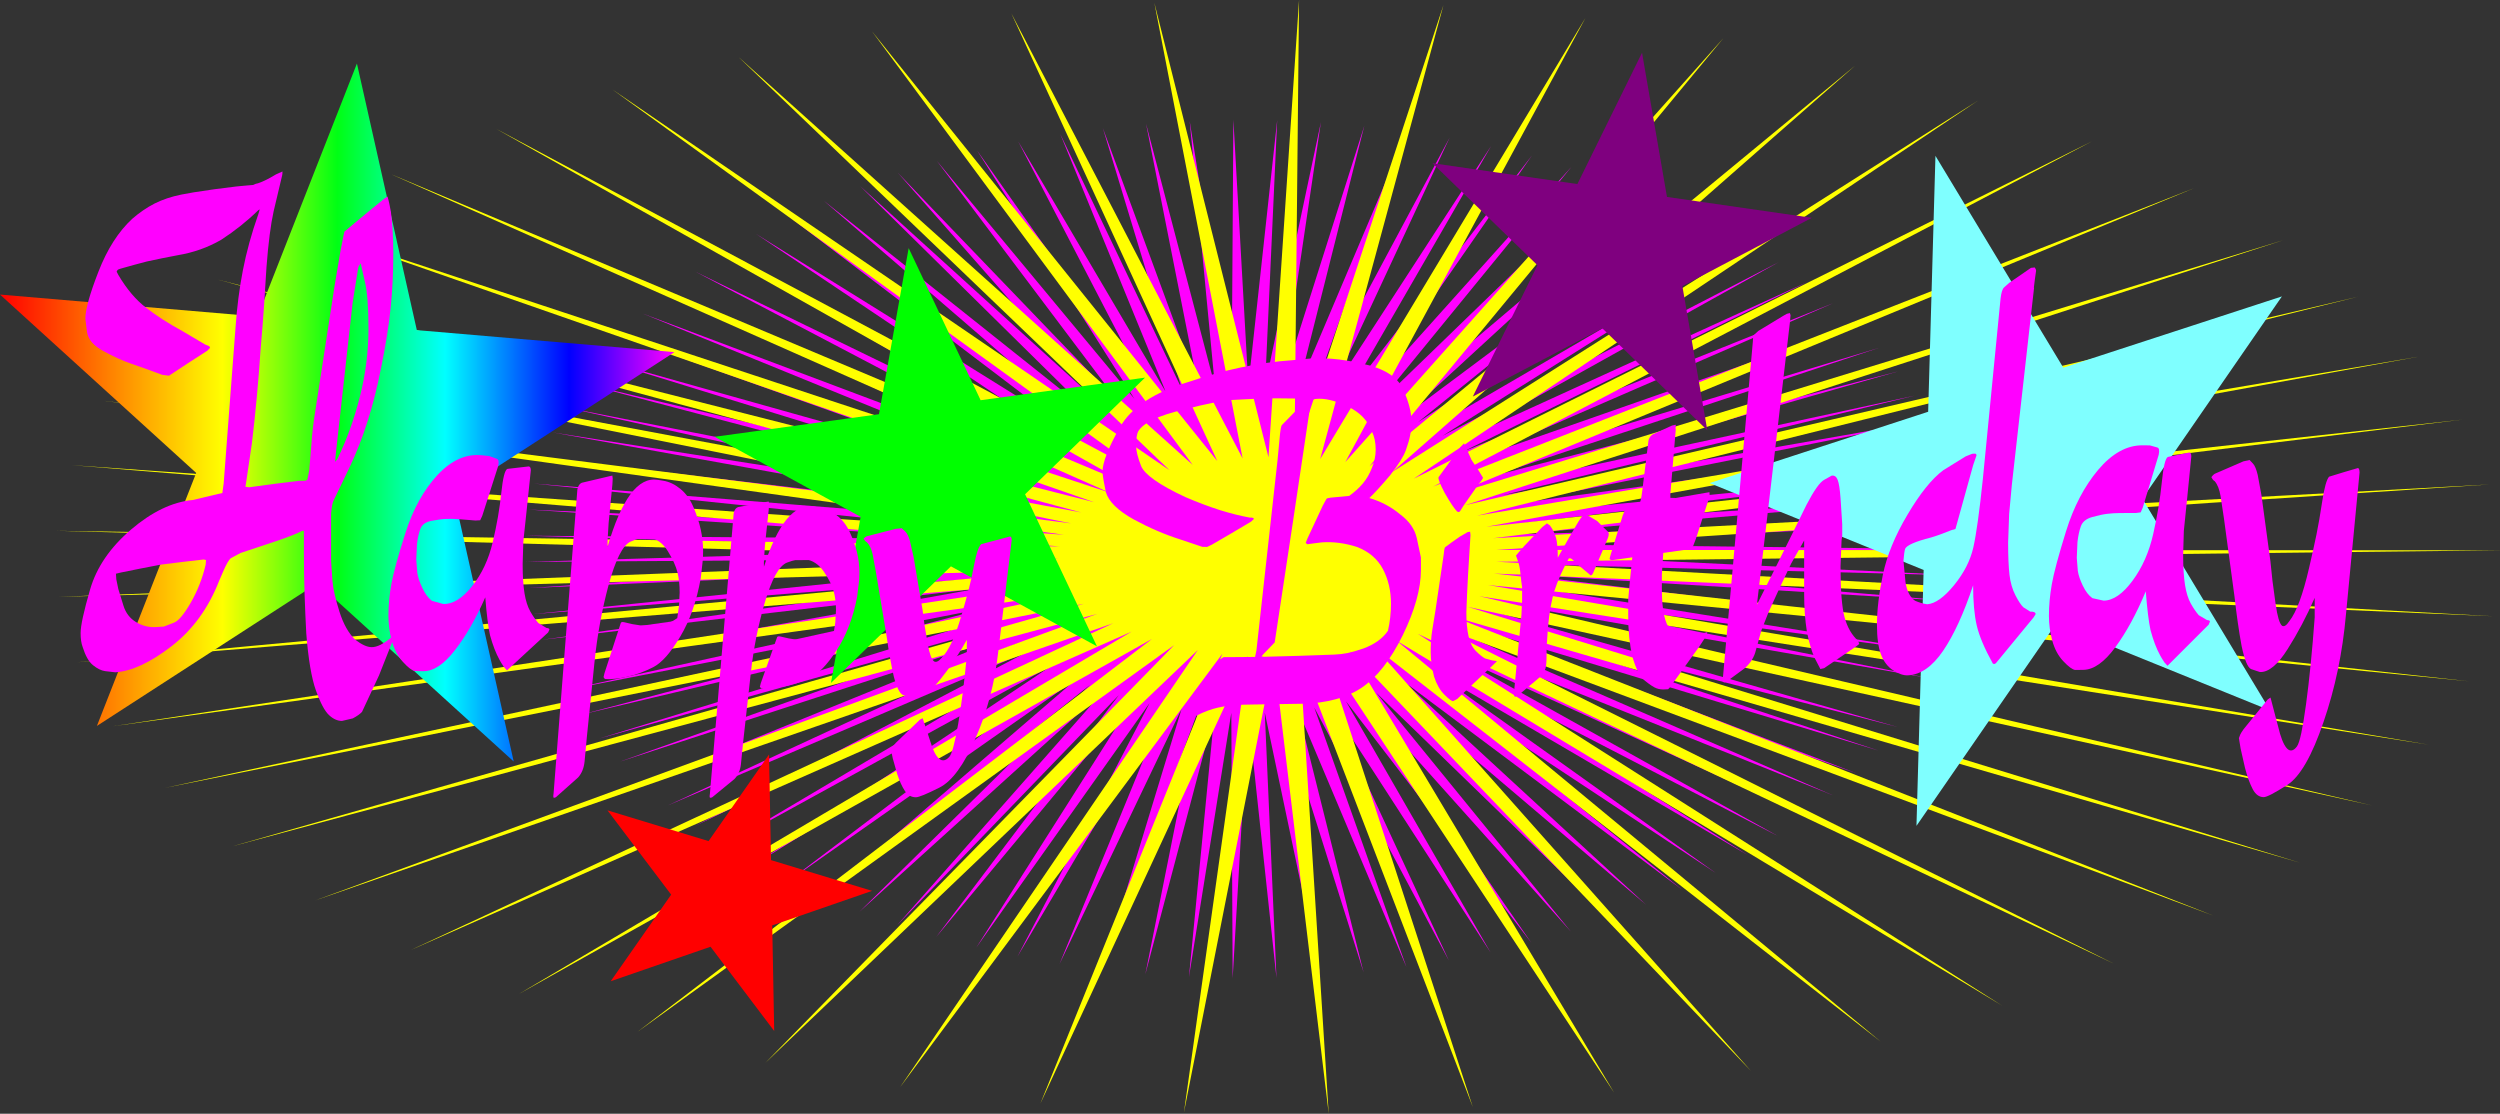
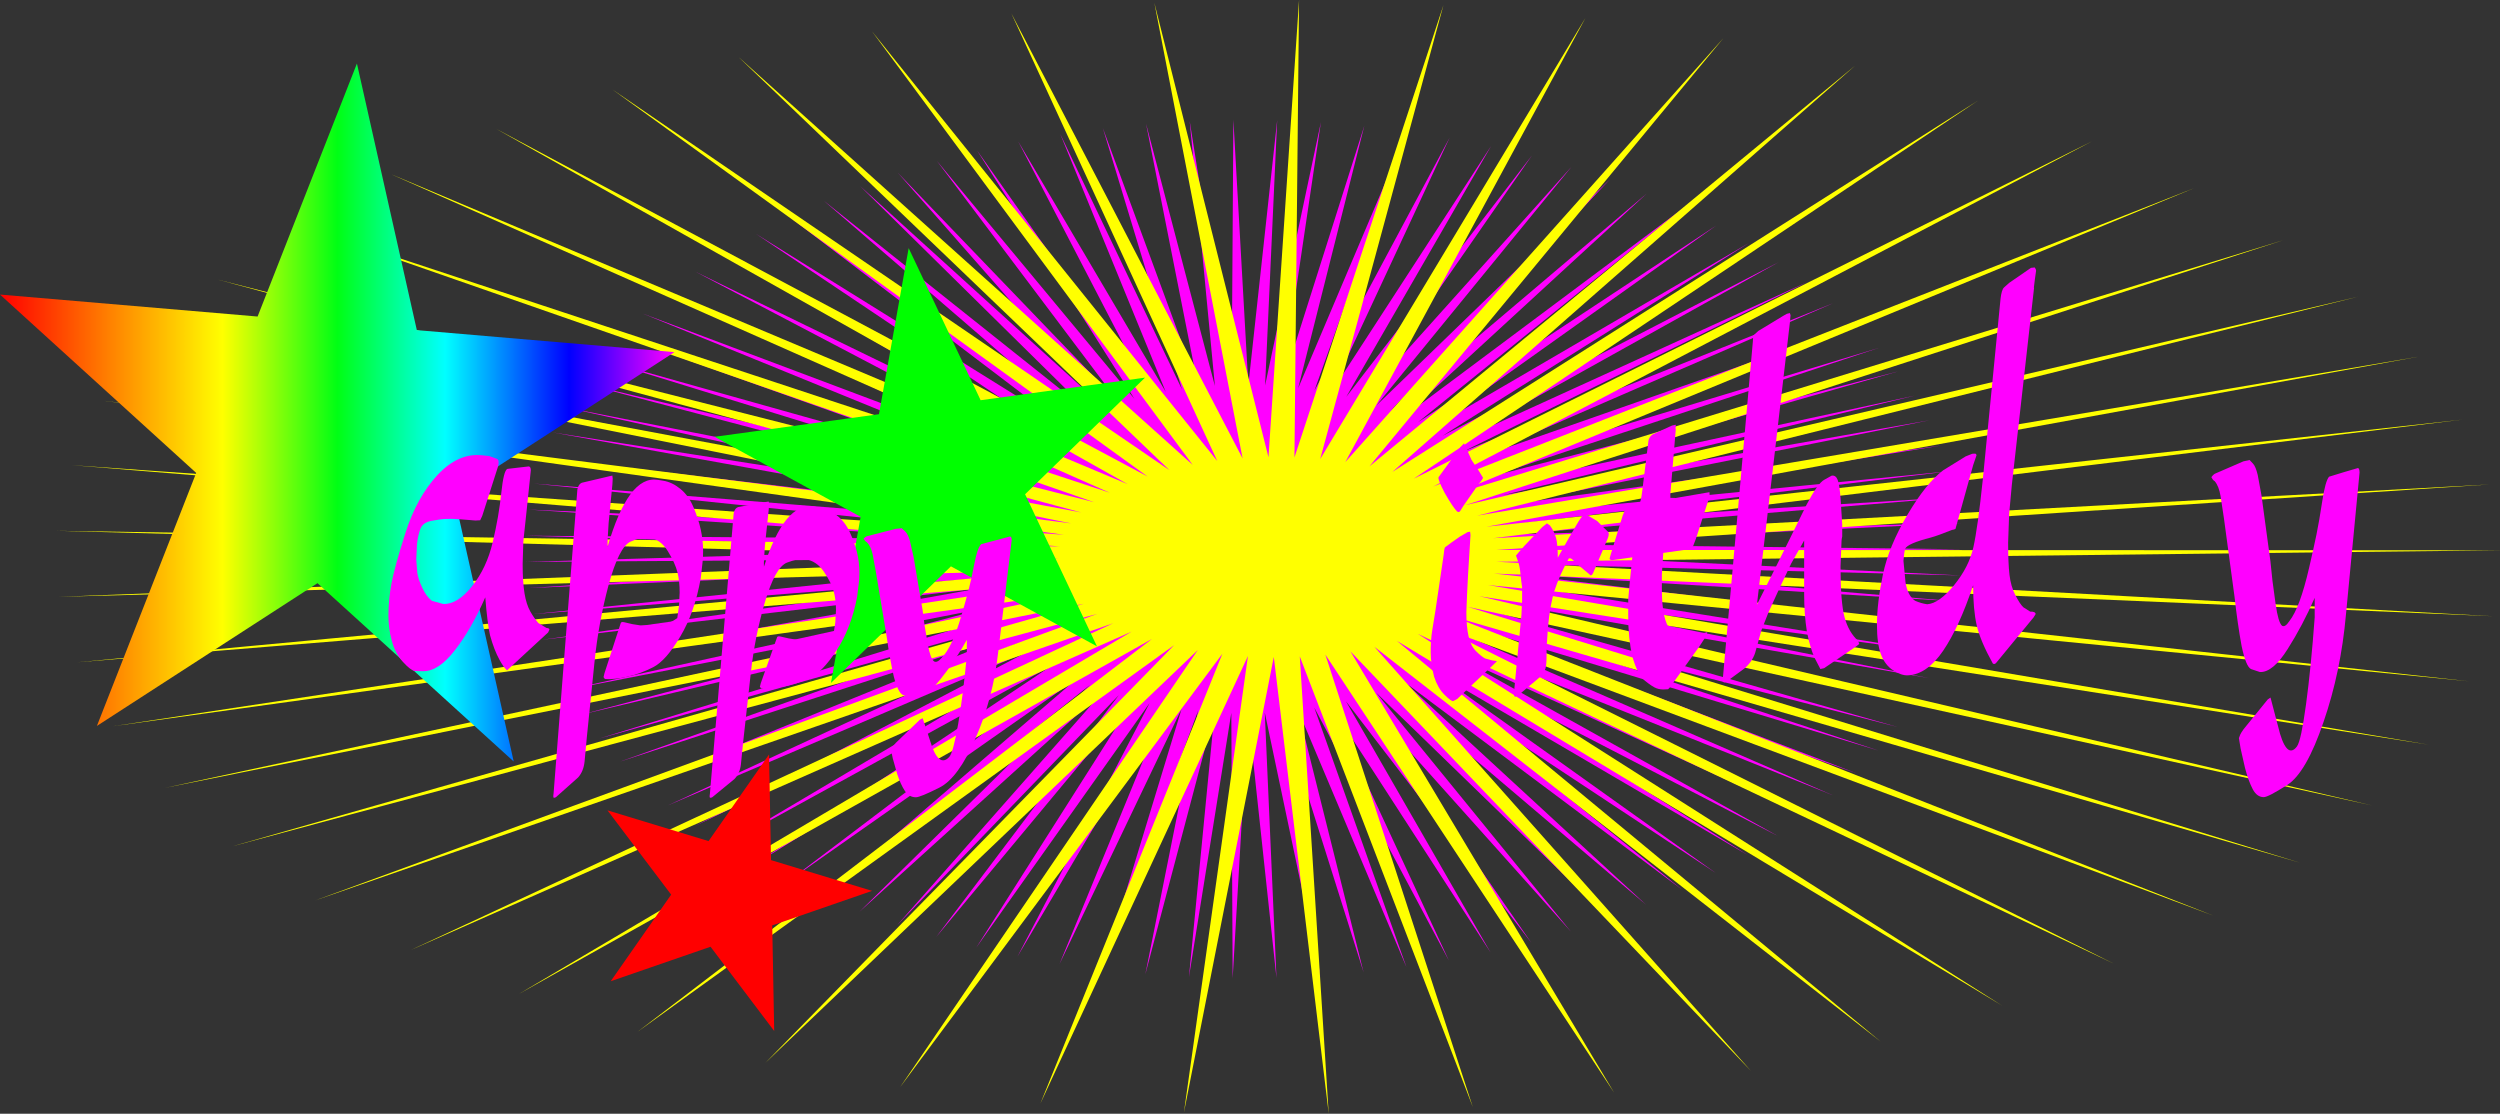
<svg xmlns="http://www.w3.org/2000/svg" enable-background="new 0 0 2435.98 1085.203" version="1.1" viewBox="0 0 2436 1085.2" xml:space="preserve">
  <rect x="0" y="0" width="2436" height="1085.2" fill="#333333" stroke="none" />
  <polygon points="1199.8 694.6 1158.5 952.11 1183.5 693.85 1116 949.38 1167.4 692.51 1073.9 945.11 1151.4 690.59 1032.4 939.31 1135.6 688.09 991.45 932.01 1120.2 685.01 951.36 923.22 1105 681.38 912.25 913 1090.3 677.21 874.25 901.37 1076 672.5 837.51 888.38 1062.2 667.28 802.16 874.07 1049 661.58 768.33 858.5 1036.4 655.4 736.16 841.72 1024.5 648.77 705.76 823.81 1013.2 641.72 677.24 804.82 1002.7 634.27 650.71 784.83 992.95 626.45 626.28 763.9 984.02 618.3 604.02 742.13 975.95 609.83 584.02 719.59 968.76 601.08 566.36 696.35 962.46 592.09 551.1 672.52 957.1 582.89 538.3 648.18 952.69 573.5 528.01 623.42 949.25 563.98 520.26 598.32 946.78 554.34 515.08 572.99 945.3 544.64 512.5 547.52 944.81 534.9 512.53 522 945.31 525.16 515.15 496.54 946.81 515.45 520.37 471.21 949.3 505.82 528.16 446.12 952.76 496.3 538.5 421.36 957.19 486.92 551.34 397.03 962.56 477.72 566.64 373.21 968.87 468.73 584.34 349.99 976.08 459.99 604.38 327.45 984.17 451.52 626.67 305.69 993.1 443.37 651.15 284.79 1002.9 435.56 677.71 264.81 1013.4 428.12 706.26 245.84 1024.7 421.08 736.7 227.94 1036.6 414.46 768.9 211.19 1049.2 408.28 802.75 195.64 1062.5 402.58 838.12 181.35 1076.2 397.38 874.88 168.38 1090.5 392.68 912.9 156.78 1105.3 388.51 952.04 146.58 1120.4 384.89 992.14 137.82 1135.9 381.83 1033.1 130.54 1151.7 379.34 1074.6 124.77 1167.6 377.42 1116.7 120.52 1183.8 376.09 1159.2 117.82 1200.1 375.36 1201.8 116.66 1216.4 375.21 1244.5 117.06 1232.7 375.66 1287.1 119.02 1248.9 376.71 1329.4 122.52 1264.9 378.34 1371.2 127.56 1280.8 380.55 1412.5 134.12 1296.4 383.34 1453 142.16 1311.8 386.7 1492.6 151.67 1326.7 390.6 1531.2 162.6 1341.2 395.04 1568.6 174.92 1355.2 400.01 1604.6 188.58 1368.7 405.47 1639.2 203.53 1381.7 411.42 1672.3 219.71 1393.9 417.82 1703.6 237.06 1405.6 424.67 1733 255.52 1416.4 431.92 1760.6 275.02 1426.6 439.56 1786.1 295.48 1435.9 447.55 1809.4 316.84 1444.4 455.86 1830.6 339.01 1452.1 464.47 1849.4 361.91 1458.8 473.35 1865.9 385.45 1464.6 482.45 1879.9 409.55 1469.5 491.75 1891.5 434.12 1473.4 501.2 1900.5 459.06 1476.4 510.79 1906.9 484.28 1478.4 520.46 1910.8 509.69 1479.4 530.19 1912.1 535.2 1479.4 539.94 1910.8 560.7 1478.4 549.66 1906.9 586.11 1476.4 559.34 1900.4 611.33 1473.4 568.92 1891.3 636.27 1469.4 578.38 1879.7 660.82 1464.5 587.67 1865.6 684.92 1458.7 596.77 1849.1 708.45 1451.9 605.64 1830.2 731.33 1444.3 614.24 1809 753.49 1435.8 622.56 1785.7 774.83 1426.4 630.54 1760.1 795.28 1416.3 638.17 1732.6 814.77 1405.4 645.42 1703 833.21 1393.7 652.25 1671.7 850.54 1381.4 658.65 1638.7 866.7 1368.5 664.59 1604 881.63 1355 670.04 1568 895.26 1341 675 1530.5 907.56 1326.4 679.43 1492 918.46 1311.5 683.33 1452.3 927.95 1296.2 686.67 1411.8 935.97 1280.6 689.45 1370.5 942.5 1264.7 691.66 1328.7 947.51 1248.6 693.28 1286.4 950.99 1232.4 694.31 1243.8 952.92 1216.1 694.75 1201.1 953.29" fill="#f0f" />
  <polygon points="1241.2 640.13 1153.6 1084.1 1216 639.24 1013.7 1075.4 1191.1 637 877.16 1059.2 1167.1 633.44 745.74 1035.7 1144.1 628.61 621.33 1005.3 1122.5 622.57 505.68 968.48 1102.7 615.41 400.4 925.64 1084.8 607.24 306.97 877.43 1069.2 598.15 226.72 824.52 1056.1 588.3 160.75 767.66 1045.6 577.8 110.01 707.64 1037.9 566.81 75.198 645.31 1033.2 555.48 56.806 581.54 1031.3 543.98 55.093 517.22 1032.5 532.46 70.082 453.26 1036.7 521.08 101.56 390.56 1043.8 510.01 149.09 330 1053.7 499.4 212.01 272.42 1066.3 489.4 289.42 218.64 1081.4 480.15 380.25 169.41 1098.8 471.78 483.22 125.42 1118.3 464.4 596.87 87.292 1139.5 458.13 719.63 55.557 1162.2 453.04 849.76 30.661 1186.1 449.21 985.43 12.955 1210.8 446.7 1124.8 2.687 1236 445.54 1265.8 0 1261.3 445.74 1406.5 4.933 1286.4 447.3 1544.9 17.417 1310.9 450.21 1679.2 37.276 1334.4 454.41 1807.3 64.231 1356.7 459.86 1927.5 97.904 1377.5 466.47 2038.2 137.82 1396.4 474.15 2137.7 183.43 1413.1 482.79 2224.7 234.07 1427.5 492.28 2298 289.06 1439.3 502.48 2356.4 347.6 1448.4 513.24 2399.3 408.88 1454.7 524.42 2425.9 472.05 1458 535.85 2436 536.21 1458.3 547.38 2429.3 600.46 1455.6 558.85 2406.1 663.9 1449.9 570.09 2366.5 725.64 1441.4 580.95 2311.2 784.81 1430.1 591.28 2240.9 840.59 1416.2 600.92 2156.6 892.18 1400 609.75 2059.5 938.87 1381.5 617.64 1951 980 1361.1 624.47 1832.6 1015 1339.1 630.16 1706 1043.4 1315.8 634.63 1572.8 1064.7 1291.4 637.8 1435.1 1078.7 1266.5 639.64 1294.7 1085.2" fill="#ff0" />
-   <polygon points="2003.4 607.7 1867.4 804.73 1874.4 555.37 1665.8 470.7 1878.8 401.21 1885.9 151.85 2010.5 358.26 2223.5 288.81 2087.5 485.88 2212 692.32" fill="#7FFFFF" />
-   <polygon points="1561.3 319.9 1435.1 386.42 1498.1 258.45 1395.8 159.03 1537 179.34 1600 51.384 1624.3 191.9 1765.4 212.24 1639.3 278.78 1663.6 419.3" fill="#7F007F" />
  <linearGradient id="a" x2="657.16" y1="401.97" y2="401.97" gradientUnits="userSpaceOnUse">
    <stop stop-color="#f00" offset="0" />
    <stop stop-color="#FF7F00" offset=".16" />
    <stop stop-color="#ff0" offset=".33" />
    <stop stop-color="#00FF14" offset=".5" />
    <stop stop-color="#0ff" offset=".66" />
    <stop stop-color="#00f" offset=".844" />
    <stop stop-color="#f0f" offset="1" />
  </linearGradient>
  <polygon points="309.36 568.25 94.418 707.35 191.17 460.82 0 287.03 251 308.43 347.79 61.928 406.16 321.67 657.16 343.12 442.23 482.25 500.56 742.01" fill="url(#a)" />
  <polygon points="838.59 503.63 696.25 425.62 856.47 403.59 885.4 241.76 955.52 389.97 1115.7 367.96 998.85 481.6 1068.9 629.82 926.59 551.84 809.68 665.46" fill="#0f0" />
-   <path d="m274.92 170.93c-2.76 11.631-5.519 23.269-8.279 34.913-2.87 12.934-5.188 30.963-6.954 54.08-0.662 11.12-1.435 23.31-2.318 36.57-0.883 13.259-1.987 27.379-3.312 42.361-2.208 32.917-5.077 63.935-8.61 93.054-1.766 12-3.532 23.997-5.298 35.99l-0.993 6.426c1.214 0.158 2.428 0.317 3.643 0.478 16.116-2.291 32.232-4.39 48.347-6.3 1.654-0.01 3.308-0.018 4.962-0.024 1.987-5e-3 3.146-0.541 3.477-1.609s0.497-1.816 0.497-2.243c0.883-4.272 1.325-6.623 1.325-7.05 0.662-8.117 1.324-16.233 1.987-24.35 0.662-10.679 2.097-22.637 4.305-35.87 6.102-39.656 12.204-79.264 18.306-118.81 1.984-11.698 3.967-23.39 5.95-35.074 0.662-3.816 1.544-8.263 2.644-13.34 0.221-1.271 0.552-2.75 0.993-4.439 13.115-11.067 26.23-21.906 39.344-32.51 0.883-0.556 1.766-1.111 2.649-1.665 0.659 2.185 1.264 4.577 1.816 7.176s1.049 5.192 1.49 7.781c1.542 11.177 2.313 25.036 2.313 41.577 0 18.238-0.888 35.871-2.665 52.908-1.776 17.051-4.772 35.833-8.987 56.37-7.327 37.846-17.872 70.993-31.635 99.516-3.662 7.584-7.323 15.181-10.985 22.79-1.333 2.75-2.667 5.503-4 8.256-0.886 1.694-1.663 5.74-2.328 12.135v46.758c0.441 6.41 0.883 12.82 1.324 19.229 0.662 7.693 2.925 17.645 6.789 29.855 3.863 12.21 8.996 21.343 15.398 27.405 6.181 4.786 11.48 7.219 15.895 7.301 5.298 0.105 11.811-3.152 19.538-9.754 0.442-0.413 1.104-0.607 1.987-0.583 0.11 3e-3 0.221 6e-3 0.331 9e-3 -0.441 1.473-0.883 2.945-1.324 4.418-4.415 11.137-8.831 22.295-13.246 33.474-5.519 11.819-11.038 23.663-16.557 35.528-1.987 2.112-4.967 4.218-8.941 6.318-3.532 0.829-7.064 1.66-10.597 2.493-4.416-0.022-8.665-1.962-12.749-5.82-4.084-3.857-8.279-11.771-12.584-23.742-4.305-11.968-7.451-30.554-9.438-55.761-0.662-12.39-1.214-25.099-1.656-38.129s-0.662-26.594-0.662-40.693v-21.148c-0.552 2e-3 -1.104 3e-3 -1.656 5e-3 -4.867 2.655-13.38 6.019-25.54 10.145-11.497 3.756-22.994 7.585-34.491 11.485-3.096 1.649-6.192 3.304-9.288 4.962-1.99 1.361-4.643 5.934-7.958 13.714-1.216 2.809-2.432 5.618-3.648 8.426-10.393 26.696-25.926 47.974-46.599 63.899-20.673 15.896-38.858 24.277-54.557 25.271-3.317-0.388-6.633-0.768-9.95-1.142-3.76-0.537-7.685-2.462-11.774-5.767-4.089-3.277-7.46-9.196-10.113-17.75-1.328-3.464-1.992-7.989-1.992-13.579 0-7.188 3.091-21.339 9.272-42.56 6.181-21.354 19.427-40.79 39.738-58.196 20.31-17.346 40.4-27.041 60.269-28.902 8.168-1.992 16.337-3.934 24.505-5.827 1.435-0.315 2.87-0.629 4.305-0.941 0.442-3.136 0.883-6.271 1.325-9.408 3.864-50.774 7.727-101.61 11.59-152.5 1.325-19.167 3.698-37.581 7.12-55.24 3.422-17.662 8.444-35.895 15.067-54.674 0.441-1.521 0.883-3.041 1.324-4.562-0.441 0.242-0.883 0.484-1.324 0.727-10.818 10.599-22.849 20.181-36.095 28.809-13.025 7.551-27.154 12.544-42.387 15.085-10.045 1.875-20.09 3.913-30.135 6.115-8.499 2.201-16.999 4.521-25.498 6.963-1.766 0.48-2.815 0.972-3.146 1.472-0.331 0.499-0.607 0.983-0.828 1.452 0.552 1.072 1.104 2.145 1.656 3.219 8.168 13.828 17.22 24.504 27.154 32.03 9.934 7.76 21.745 15.319 35.433 22.775 7.285 4.216 14.571 8.525 21.856 12.923 1.766 0.644 2.98 1.143 3.643 1.493 0.662 0.35 1.104 0.936 1.324 1.757-0.883 0.939-1.766 1.88-2.649 2.821-12.473 7.987-24.947 16.12-37.42 24.393-2.208-0.291-4.415-0.575-6.623-0.852-9.935-3.746-19.869-7.318-29.803-10.708-8.831-3.038-17.937-7.177-27.32-12.378-9.383-4.986-14.736-11.019-16.061-18.255-0.552-4.446-1.104-8.889-1.656-13.328 0-8.812 4.25-24.08 12.749-45.864 8.5-21.852 19.483-39.091 32.949-51.514 6.844-5.951 14.074-10.905 21.69-14.837 7.616-3.84 16.392-6.788 26.326-8.783 3.974-0.75 7.948-1.472 11.921-2.167 13.688-2.189 27.375-4.067 41.063-5.64 1.545-0.159 3.091-0.314 4.636-0.466 2.208-0.21 4.415-0.412 6.623-0.606 1.766-0.15 3.532-0.296 5.298-0.437 2.208-1.021 3.863-1.569 4.967-1.648 4.857-1.605 10.707-4.512 17.551-8.695 2.097-0.945 4.194-1.885 6.292-2.817 0.01 1.74-0.1 3.03-0.32 3.89zm68.65 124.26c-5.578 50.065-11.156 100.2-16.733 150.41-0.084 1.493-0.169 2.985-0.253 4.478 0.773-1.053 1.545-2.104 2.318-3.156 9.051-18.548 16.336-38.779 21.856-60.724 5.519-21.894 8.279-43.884 8.279-66.012 0-21.276-1.208-36.667-3.622-46.171-1.316-5.827-2.632-11.653-3.948-17.48-1.535 2.044-2.411 3.917-2.628 5.617-1.77 11-3.53 22.01-5.28 33.03zm-225.61 262.64c-1.656 0.396-3.312 0.793-4.967 1.191 0.11 1.822 0.221 3.644 0.331 5.467 0.662 3.188 1.325 6.377 1.987 9.57 1.656 5.338 3.312 10.687 4.967 16.047 2.208 7.165 6.347 12.541 12.418 16.147 6.071 3.65 12.639 5.238 19.703 4.75 2.428-0.162 4.857-0.321 7.285-0.477 3.201-1.244 6.402-2.484 9.603-3.722 4.415-1.515 9.934-8.014 16.557-19.518 6.623-11.524 11.48-23.914 14.57-37.169 0.111-1.484 0.221-2.967 0.331-4.451-0.773-0.165-1.545-0.33-2.318-0.494-13.908 1.542-27.816 3.209-41.725 5.003-12.91 2.44-25.83 5-38.74 7.65z" clip-rule="evenodd" fill="#f0f" fill-rule="evenodd" />
  <path d="m484.11 447.08c1.766 0.62 2.208 2.963 1.325 7.032-5.188 16.137-10.376 32.344-15.564 48.62-0.662 1.408-1.324 2.817-1.987 4.226-1.545 0.079-3.091 0.159-4.636 0.24-1.766-0.147-3.532-0.293-5.298-0.438-3.532-0.286-7.064-0.567-10.597-0.843-4.195-0.321-8.279-0.416-12.252-0.286-3.974 0.138-8.831 0.749-14.571 1.841-5.74 1.111-9.383 3.737-10.928 7.865-1.545 4.132-2.649 9.137-3.311 15.013-0.221 5.056-0.442 10.111-0.662 15.168 0.331 4.239 0.662 8.478 0.993 12.716 0.662 4.253 2.318 9.184 4.967 14.79 2.649 5.602 5.74 9.745 9.272 12.433 3.643 1.011 7.285 2.025 10.928 3.041 9.272 0.466 18.655-5.299 28.148-17.243 9.493-11.844 16.226-26.176 20.2-43.037 3.974-16.809 6.734-32.653 8.279-47.56 1.545-14.888 3.532-22.808 5.961-23.767 6.954-0.835 13.908-1.642 20.862-2.42 1.325 0.166 1.987 1.474 1.987 3.923-1.325 12.699-2.649 25.412-3.974 38.139-1.104 10.31-2.208 20.628-3.312 30.956-0.221 7.347-0.442 14.695-0.662 22.045 0 11.873 0.607 21.439 1.821 28.694 1.214 7.249 3.091 13.108 5.63 17.577 2.539 4.462 5.133 8.208 7.782 11.24 2.649 1.604 5.298 3.207 7.948 4.807 1.104 0.075 1.987 0.338 2.649 0.789 0 0.405 0.11 0.615 0.331 0.63-0.441 0.983-0.883 1.967-1.324 2.951-11.038 10.069-22.076 20.254-33.115 30.552-2.318 2.15-4.636 4.305-6.954 6.464-1.324-1.294-2.318-2.369-2.98-3.222-1.987-2.976-3.422-5.311-4.305-7.002-3.532-6.362-6.623-14.37-9.272-24.025-1.766-7.964-3.312-20.277-4.636-36.942-9.051 20.647-18.93 37.851-29.638 51.593-10.707 13.853-21.138 20.665-31.293 20.373-2.649-0.072-5.298-0.144-7.948-0.213-2.649-0.491-6.458-3.458-11.425-8.906-4.967-5.452-8.555-12.259-10.762-20.42-2.208-8.167-3.311-16.307-3.311-24.418 0-9.822 0.938-20.041 2.815-30.649 1.876-10.601 6.512-27.473 13.908-50.56 7.396-22.993 17.827-41.76 31.293-56.23 13.467-14.272 27.816-20.59 43.049-19.019 2.428 0.261 4.857 0.525 7.285 0.792 2.42 0.89 4.84 1.79 7.27 2.69z" clip-rule="evenodd" fill="#f0f" fill-rule="evenodd" />
  <path d="m589.08 655.73c5.188-16.072 10.376-32.059 15.564-47.958 0.221-1.552 1.435-2.037 3.643-1.457 2.649 0.618 5.298 1.235 7.948 1.853 2.76 0.432 5.519 0.864 8.279 1.297 6.402-0.026 12.804-0.043 19.207-0.053 5.078-0.696 10.486-3.076 16.226-7.121 0.552-3.951 1.104-7.9 1.656-11.846 0.221-4.359 0.441-8.718 0.662-13.075 0-7.238-0.717-13.798-2.15-19.686-1.433-5.897-4.574-12.782-9.422-20.675-4.848-7.927-11.239-12.435-19.173-13.489-3.746-0.495-9.421 0.902-17.026 4.219-7.604 3.361-14.822 17.64-21.652 42.94-3.087 11.556-5.788 23.58-8.103 36.066-2.315 12.515-4.133 25.292-5.454 38.322-2.484 24.3-4.967 48.657-7.451 73.071-0.74 7.967-1.48 15.94-2.22 23.918-0.662 6.372-2.765 11.537-6.307 15.502-7.192 6.359-14.384 12.76-21.576 19.201-0.662 0.404-1.325 0.606-1.99 0.606-0.664 0-0.775-1.416-0.333-4.247 7.727-99.37 15.454-198.07 23.18-296.1 0.662-3.514 2.097-5.718 4.305-6.612 7.837-1.887 15.674-3.735 23.511-5.544 0.993-0.246 1.987-0.492 2.98-0.736 1.104-0.227 2.208-0.454 3.312-0.68 0.11 1.002 0.221 2.004 0.331 3.006-0.11 1.953-0.221 3.907-0.331 5.861-1.214 12.439-2.428 24.894-3.643 37.363-0.883 12.13-1.214 19.793-0.994 22.979 6.623-22.839 14.019-39.814 22.187-50.96 8.168-11.03 17.109-15.716 26.823-14.132 1.766 0.29 3.532 0.581 5.298 0.872 5.74 0.95 11.259 3.591 16.557 7.908 5.298 4.301 9.548 10.221 12.749 17.754 3.201 7.509 5.574 14.775 7.12 21.809 1.545 7.021 2.318 14.112 2.318 21.283 0 4.901-0.221 8.834-0.662 11.798-0.552 4.837-1.104 9.677-1.656 14.521-3.974 22.236-10.597 41.097-19.869 56.634-9.272 15.71-18.103 25.742-26.492 30-8.389 4.307-16.778 7.391-25.167 9.235-8.389 1.87-15.453 2.654-21.193 2.334-0.441-0.024-0.828-0.243-1.159-0.657s-0.607-0.825-0.828-1.233c0.32-1.34 0.65-2.7 0.98-4.07z" clip-rule="evenodd" fill="#f0f" fill-rule="evenodd" />
  <path d="m741.41 665.41c5.188-14.718 10.376-29.344 15.564-43.876 0.221-1.422 1.435-1.849 3.643-1.28 2.649 0.608 5.298 1.215 7.948 1.821 2.76 0.437 5.519 0.872 8.279 1.306 6.402 0.061 12.804 0.124 19.207 0.189 5.077-0.583 10.486-2.705 16.226-6.35 0.552-3.609 1.104-7.215 1.656-10.819 0.221-3.985 0.441-7.969 0.662-11.952 0-6.62-0.717-12.627-2.15-18.029-1.433-5.412-4.574-11.75-9.422-19.041-4.848-7.331-11.239-11.566-19.173-12.678-3.746-0.526-9.421 0.639-17.026 3.521-7.604 2.916-14.821 15.873-21.651 38.991-3.087 10.569-5.788 21.583-8.103 33.035-2.315 11.484-4.133 23.224-5.454 35.21-2.484 22.36-4.967 44.787-7.451 67.28-0.74 7.344-1.48 14.694-2.22 22.051-0.662 5.876-2.765 10.636-6.307 14.287-7.192 5.859-14.384 11.769-21.576 17.727-0.662 0.374-1.325 0.561-1.99 0.561s-0.775-1.312-0.334-3.935c7.727-91.95 15.454-183.08 23.18-273.4 0.662-3.22 2.097-5.202 4.305-5.945 7.837-1.458 15.674-2.889 23.511-4.294 0.993-0.194 1.987-0.388 2.98-0.581 1.104-0.174 2.208-0.347 3.311-0.521 0.111 0.925 0.221 1.85 0.331 2.775-0.11 1.793-0.221 3.586-0.331 5.38-1.214 11.404-2.428 22.824-3.643 34.26-0.883 11.137-1.214 18.178-0.993 21.116 6.623-20.835 14.019-36.24 22.187-46.261 8.168-9.913 17.109-13.992 26.823-12.323 1.766 0.303 3.532 0.605 5.299 0.907 5.74 0.979 11.259 3.494 16.557 7.529 5.298 4.012 9.548 9.481 12.749 16.406 3.201 6.898 5.574 13.563 7.12 20.004 1.545 6.429 2.318 12.914 2.318 19.465 0 4.478-0.221 8.069-0.662 10.774-0.552 4.415-1.104 8.833-1.656 13.253-3.974 20.289-10.597 37.476-19.869 51.609-9.272 14.295-18.103 23.402-26.492 27.228-8.389 3.869-16.778 6.614-25.167 8.22-8.389 1.627-15.454 2.268-21.193 1.905-0.442-0.028-0.828-0.234-1.159-0.619s-0.607-0.767-0.828-1.146c0.31-1.25 0.64-2.5 0.97-3.76z" clip-rule="evenodd" fill="#f0f" fill-rule="evenodd" />
  <path d="m984.15 522.74c1.1 0.135 1.65 1.313 1.65 3.533-4.415 36.477-8.831 73.107-13.246 109.89-3.311 29.491-10.597 57.067-21.856 82.873-11.259 26.107-23.07 42.317-35.433 48.459-12.363 6.227-19.979 9.372-22.849 9.372-4.415-1e-3 -8.002-2.091-10.762-6.28-2.76-4.202-5.243-9.674-7.451-16.42-1.435-5.067-2.87-10.143-4.305-15.227-0.552-2.71-1.104-5.422-1.656-8.135 0.441-1 0.883-1.915 1.324-2.745 0.442-0.83 1.545-2.229 3.312-4.194 7.837-7.626 15.674-15.183 23.511-22.673 0.883-0.459 1.766-0.917 2.649-1.376 0.993 3.025 1.987 6.047 2.98 9.065 2.097 6.36 4.195 12.705 6.292 19.035 2.649 6.986 5.519 11.163 8.61 12.541 2.649 1.038 5.298 0.109 7.948-2.777 2.649-2.877 5.574-13.636 8.775-32.234 3.201-18.533 6.016-40.833 8.444-66.896v-15.046c-7.948 14.288-16.723 27.33-26.326 39.127-9.604 11.919-18.6 17.694-26.989 17.224-2.87-0.831-5.74-1.664-8.61-2.5-3.311-1.201-6.402-7.27-9.272-18.231-2.649-11.656-4.967-24.673-6.954-39.047-3.422-20.486-6.844-41.056-10.266-61.709-1.104-5.952-2.208-11.912-3.312-17.88-1.104-5.28-2.98-9.312-5.629-12.097-0.883-0.474-1.601-1.095-2.153-1.863-0.552-0.769-0.938-1.341-1.159-1.717 1.549-1.478 2.877-2.303 3.984-2.476 9.081-2.362 18.161-4.7 27.242-7.014 1.992-0.197 3.984-0.395 5.976-0.592 1.107 1.008 2.215 2.014 3.322 3.019 1.773 1.605 3.323 4.677 4.652 9.213 1.218 5.347 2.435 10.686 3.653 16.018 2.901 17.175 5.802 34.291 8.703 51.35 0.88 7.064 1.54 12.108 1.982 15.136 0.442 3.026 1.488 9.171 3.138 18.423 1.651 9.235 3.687 14.766 6.108 16.602 1.98 1.135 4.401-5e-3 7.265-3.41 6.823-6.698 13.208-20.251 19.155-40.597 3.08-10.439 5.501-19.046 7.262-25.837 1.761-6.779 3.632-15.315 5.614-25.603 1.981-10.267 4.183-16.527 6.605-18.792 9.38-2.49 18.73-5 28.09-7.5z" clip-rule="evenodd" fill="#f0f" fill-rule="evenodd" />
-   <path d="m1334.2 485.26c11.411 3.335 21.478 8.667 30.202 16.037 8.724 6.454 14.093 14.125 16.107 23.009 1.342 6.298 2.684 12.604 4.025 18.917v12.298c0 17.975-5.905 39.211-17.716 63.486-11.811 23.991-25.112 40.971-39.903 51.021-14.792 9.896-33.998 15.126-57.62 15.7-16.006 0.313-32.011 0.563-48.017 0.744-6.402 0.054-12.252 0.242-17.551 0.568-5.298 0.318-10.983 1.153-17.054 2.502-6.071 1.339-12.749 3.789-20.034 7.349-3.864 1.775-7.727 3.548-11.59 5.318-0.11-0.763-0.221-1.525-0.331-2.288 0.772-1.515 1.545-3.029 2.318-4.544 2.097-3.636 4.195-7.272 6.292-10.908 6.292-10.902 12.583-21.81 18.875-32.726 2.097-3.035 4.194-6.071 6.292-9.108 1.214-0.761 2.428-1.522 3.643-2.284 1.325-2e-3 2.649-5e-3 3.974-9e-3 7.064-0.033 14.129-0.088 21.193-0.164 3.091-0.04 4.967-0.066 5.629-0.076 0.441-2.114 0.883-4.228 1.325-6.342 6.844-61.524 13.688-123.19 20.531-185.01 0.662-6.959 1.324-13.92 1.987-20.883 0.662-8.169 1.435-12.735 2.318-13.696 7.506-7.61 15.012-15.297 22.518-23.066 0.552-0.657 1.104-1.314 1.656-1.972-2.208-0.247-4.415-0.497-6.623-0.752-6.733-0.03-13.467-0.105-20.2-0.228-5.408 0.049-10.817 0.066-16.226 0.051-8.72 0.54-17.44 0.99-26.161 1.349-10.155 0.127-27.209 3.498-51.162 9.704-23.953 5.598-38.579 12.509-43.877 21.141-1.325 2.611-1.987 7.396-1.987 14.354 0 4.538 1.601 10.94 4.802 19.193 3.201 8.232 17.606 18.542 43.215 30.454 11.921 5.101 23.125 9.311 33.611 12.658 10.486 3.247 20.145 5.665 28.976 7.278 1.766-0.045 2.87 0.076 3.312 0.364 0.441 0.288 0.772 0.579 0.993 0.873-0.993 0.927-1.987 1.854-2.98 2.779-12.694 7.596-25.388 15.051-38.082 22.372-1.545 0.738-3.091 1.474-4.636 2.209-1.545-0.016-3.091-0.034-4.636-0.054-7.175-2.364-14.35-4.77-21.525-7.216-15.012-4.748-30.19-11.273-45.533-19.6-15.343-8.548-24.339-17.44-26.989-26.52-0.883-4.048-1.601-7.701-2.152-10.959-0.552-3.259-0.938-6.121-1.159-8.585 0-9.159 5.629-23.674 16.889-43.516 11.259-19.825 33.943-34.42 68.051-44.645 34.108-11.576 67.168-18.564 99.179-20.77 4.195-0.379 8.389-0.778 12.583-1.197 16.778-1.872 35.654-0.362 56.626 4.513 20.973 4.595 34.164 12.794 39.572 24.804 5.409 12.051 8.113 22.331 8.113 30.809 0 5.024-0.386 9.64-1.159 13.845-0.773 4.202-2.208 9.209-4.305 15.015-2.097 5.792-7.23 13.957-15.398 24.423-8.3 9.79-15 17.1-20.1 22zm-92.4 140.97c-3.532 3.691-7.064 7.372-10.597 11.044-0.662 0.763-1.325 1.525-1.987 2.288 0.773 0.137 1.546 0.273 2.318 0.41 22.849-0.516 45.698-1.229 68.548-2.128 4.636-0.204 8.941-0.706 12.915-1.505 3.974-0.806 9.162-2.294 15.564-4.478 10.817-4.004 18.765-9.755 23.843-17.23 1.987-8.536 2.98-17.323 2.98-26.35 0-12.45-2.594-23.657-7.782-33.595-5.188-9.906-13.522-17.097-25.002-21.609-11.921-3.889-23.511-5.407-34.771-4.58-2.649 0.335-5.298 0.666-7.947 0.991-1.987 0.279-3.974 0.556-5.961 0.83-0.552-0.42-1.104-0.841-1.656-1.262l1.656-4.188c4.967-10.625 9.935-21.292 14.902-32.004 1.214-2.227 2.428-4.457 3.643-6.688 0.441-0.646 1.876-1.074 4.305-1.287 5.96-0.54 11.921-1.104 17.882-1.692 5.078-3.59 9.493-7.596 13.246-12.014 3.753-4.438 6.733-9.575 8.941-15.405 1.104-2.611 1.987-5.428 2.649-8.451 0.663-3.025 0.994-6.084 0.994-9.178 0-6.806-1.214-12.671-3.643-17.589-3.974-10.869-11.977-19.079-24.008-24.69-12.032-5.679-22.242-8.069-30.631-7.163-2.649 0.272-4.305 1.348-4.967 3.231-11.6 78.59-23.4 156.66-35.2 234.29z" clip-rule="evenodd" fill="#f0f" fill-rule="evenodd" />
  <path d="m1432.8 522.44c-0.773 12.539-1.545 25.067-2.318 37.585-0.331 6.491-0.663 12.979-0.994 19.466-0.221 5.667-0.441 11.332-0.662 16.996 0 9.35 0.717 17.188 2.152 23.519 1.435 6.34 3.918 11.235 7.451 14.685 3.532 3.461 6.402 5.765 8.61 6.902 2.318 0.642 4.636 1.286 6.954 1.931 1.545 0.212 3.091 0.425 4.636 0.638-0.662 0.705-1.325 1.408-1.987 2.111-10.818 10.377-21.635 20.623-32.453 30.741-1.435 1.361-2.87 2.719-4.305 4.076-1.325 0.707-2.649 1.413-3.974 2.118-1.325 0.064-4.139-2.038-8.444-6.293-4.305-4.239-7.671-10.101-10.1-17.584-0.883-3.438-1.655-7.276-2.318-11.514-0.662-4.236-0.994-8.412-0.994-12.53 0-3.167 0.111-6.66 0.332-10.478 0.221-3.819 0.662-7.656 1.325-11.512 0.993-6.106 1.987-12.218 2.98-18.336 2.649-17.883 5.298-35.813 7.948-53.793 0.441-4.516 0.883-7.121 1.324-7.813 2.318-1.722 4.636-3.45 6.955-5.184 2.539-1.767 5.078-3.541 7.616-5.32 2.539-1.464 5.078-2.934 7.617-4.408 0.772-0.106 1.545-0.212 2.318-0.319 0.3 1.56 0.4 3 0.4 4.29zm-10.2-86.35c1.325-1.362 2.649-2.725 3.974-4.091 0.883 1.934 1.766 3.869 2.649 5.806 1.545 3.434 3.09 6.873 4.636 10.316 2.318 3.476 4.636 6.959 6.954 10.449 1.435 2.35 2.87 4.704 4.305 7.061-1.325 2.499-2.539 4.165-3.643 4.998-5.188 7.492-10.376 14.935-15.564 22.332-0.994 1.596-1.987 3.19-2.98 4.782-0.883 1.414-1.987 1.573-3.312 0.48-1.545-1.701-3.201-3.864-4.967-6.489-1.766-2.621-4.084-6.434-6.954-11.433-4.636-8.858-6.623-13.961-5.96-15.335 7.1-9.56 14-19.18 21-28.89z" clip-rule="evenodd" fill="#f0f" fill-rule="evenodd" />
  <path d="m1545.4 501.25c3.643 2.149 7.285 4.309 10.928 6.479 3.312 3.274 6.623 6.563 9.935 9.865 1.766 1.115 1.766 3.728 0 7.83-4.526 10.754-9.051 21.45-13.577 32.089-1.325 3.278-2.649 3.967-3.974 2.072-3.201-2.672-6.402-5.334-9.604-7.986-2.097-1.94-4.194-3.875-6.292-5.805-1.766-1.801-3.201-2.281-4.305-1.444-6.182 11.365-10.762 21.687-13.743 31.003-2.98 9.283-5.133 21.388-6.458 36.323-0.441 6.595-0.883 13.187-1.324 19.775v6.554c0 6.38-0.331 10.772-0.994 13.174-0.662 2.4-2.428 5.21-5.298 8.424-7.064 5.985-14.129 11.919-21.193 17.804-1.104 0.558-2.208 1.114-3.312 1.67-0.662-0.95-0.993-1.755-0.993-2.417 0.11-1.655 0.221-3.311 0.331-4.966 2.318-24.083 4.636-48.231 6.954-72.443 0.221-4.66 0.441-9.321 0.662-13.984v-12.919c-0.662-4.556-1.214-9.206-1.656-13.949-0.441-4.741-1.325-8.844-2.649-12.306-0.552-1.579-1.104-3.156-1.656-4.732 0.773-0.93 1.546-1.861 2.318-2.792 1.987-2.259 3.974-4.523 5.96-6.793 5.74-5.976 11.48-11.994 17.22-18.054 1.545-1.246 3.091-2.494 4.636-3.745 0.993 0.687 1.987 1.374 2.98 2.062 2.87 3.945 4.856 8.039 5.96 12.274 1.104 4.241 1.656 10.603 1.656 19.08 3.753-6.64 7.506-13.309 11.259-20.009 2.98-5.07 5.961-10.158 8.941-15.263 1.324-1.932 2.649-3.866 3.974-5.804 0.9-1.18 2-1.54 3.3-1.07z" clip-rule="evenodd" fill="#f0f" fill-rule="evenodd" />
  <path d="m1632.9 418.21c-1.656 19.772-3.312 39.506-4.967 59.203-0.221 1.488-0.331 2.866-0.331 4.134v3.531c1.766 0.055 3.532 0.111 5.298 0.167 10.045-1.743 20.09-3.483 30.135-5.22 0.883-0.152 1.766-0.305 2.649-0.457 0.221 1.461 0.221 2.957 0 4.488-4.367 13.625-8.734 27.185-13.101 40.68-0.896 2.363-1.794 4.724-2.69 7.082-0.445 1.176-2.125 2.342-5.04 3.497-8.061 1.15-16.123 2.301-24.184 3.451-0.449 7.095-0.897 14.187-1.346 21.275v14.056c0 10.091 0.718 18.482 2.153 25.18 1.435 6.709 3.587 11.552 6.457 14.527 2.649 1.919 5.961 3.237 9.935 3.952 3.753 0.011 7.506 0.023 11.259 0.037 3.863-0.362 7.727-0.724 11.59-1.085 0.994-0.278 1.987-0.556 2.98-0.833-0.44 1.35-0.88 2.7-1.319 4.049-2.197 3.371-4.395 6.734-6.592 10.089-9.564 13.407-19.127 26.673-28.691 39.798-0.548 0.584-1.097 1.167-1.646 1.75-1.1 0.07-2.201 0.139-3.301 0.208-2.856 0.18-5.548-0.19-8.077-1.107-2.529-0.915-6.265-3.358-11.21-7.313-4.945-3.931-9.066-11.979-12.364-24.125-2.639-11.45-3.958-24.406-3.958-38.894v-16.432c0.662-7.147 1.324-14.301 1.986-21.46 0.663-6.457 1.325-12.918 1.987-19.385-6.513 0.919-13.025 1.836-19.538 2.75-0.883 0.124-1.766-0.277-2.649-1.202 0.331-1.271 0.662-2.541 0.994-3.812 3.974-12.838 7.947-25.736 11.921-38.695 1.987-5.621 4.084-8.625 6.292-9.004 2.318-0.398 4.636-0.796 6.954-1.196l2.649-0.456c1.104-1.264 2.097-5.383 2.98-12.363 1.987-15.994 3.974-32.024 5.961-48.093 0.221-3.649 1.876-6.342 4.967-8.079 6.071-2.743 12.142-5.499 18.213-8.265 1.214-0.262 2.429-0.524 3.643-0.786-0.2 1.43-0.2 2.89-0.2 4.34z" clip-rule="evenodd" fill="#f0f" fill-rule="evenodd" />
  <path d="m1744.4 311.34c-10.817 93.634-21.635 186.25-32.452 277.82 5.078-10.057 10.155-20.163 15.232-30.319 11.039-22.115 22.077-44.454 33.115-67.012 7.285-13.971 13.025-22.091 17.22-24.301 2.428-1.353 4.856-2.707 7.285-4.062 2.667-0.403 4.614 0.986 5.844 4.168 1.229 3.187 2.151 9.097 2.766 17.732 0.552 8.451 1.104 16.905 1.656 25.365v11.904c-0.441 2.037-0.663 3.451-0.663 4.245-0.331 8.368-0.662 16.733-0.993 25.096 0 23.393 1.325 39.929 3.974 49.628 2.649 9.726 7.064 17.356 13.246 22.903 0.331 0.976 0.662 1.953 0.993 2.93-0.767 0.652-1.535 1.303-2.302 1.954-10.642 7.283-21.283 14.515-31.925 21.693-1.207 0.271-2.415 0.543-3.622 0.814-1.864-3.612-3.729-7.216-5.593-10.813-2.853-6.063-5.376-14.67-7.57-25.817-1.756-11.16-2.634-23.161-2.634-36.019v-52.6c-4.229 7.541-8.458 15.053-12.687 22.539-4.231 9.002-8.461 17.969-12.692 26.899-3.117 6.861-6.233 13.701-9.35 20.52-2.337 5.96-4.674 11.906-7.011 17.838-1.781 6.441-3.563 12.87-5.345 19.287-1.559 6.578-5.121 12.342-10.685 17.281-5.9 4.371-11.801 8.716-17.701 13.037-2 1.25-3.335 1.148-4.005-0.301 9.824-109.08 19.648-219.35 29.473-330.81 0-3.035 0.331-5.207 0.993-6.516 1.435-1.307 2.87-2.614 4.305-3.923 8.058-4.875 16.116-9.761 24.174-14.655 1.214-0.687 2.429-1.374 3.643-2.062 0.994-0.246 1.987-0.492 2.98-0.737 0.221 0.719 0.442 1.439 0.663 2.158-0.1 1.37-0.2 2.76-0.4 4.14z" clip-rule="evenodd" fill="#f0f" fill-rule="evenodd" />
  <path d="m1982 280.4c-7.211 64.091-14.422 128.03-21.633 191.8-0.883 9.539-1.767 19.073-2.649 28.604-0.331 9.282-0.662 18.563-0.993 27.842 0 13.467 0.441 23.964 1.324 31.495 0.883 7.534 2.815 14.179 5.795 19.941 2.98 5.773 5.575 9.673 7.782 11.695 2.208 1.392 4.415 2.787 6.623 4.185 3.312-0.12 5.078 0.665 5.298 2.35-0.663 1.081-1.325 2.162-1.987 3.243-12.142 14.791-24.284 29.548-36.426 44.258-1.104 1.296-2.208 1.544-3.312 0.743-8.168-14.769-13.412-27.188-15.729-37.309-2.318-10.105-3.477-23.075-3.477-38.921-9.051 27.185-18.82 48.472-29.307 63.9-10.486 15.342-21.911 23.254-34.274 23.821-4.194 0.198-8.941-1.405-14.239-4.795-5.298-3.37-9.272-8.511-11.921-15.424-2.649-6.896-3.974-16.583-3.974-29.073 0-14.102 1.932-30.382 5.795-48.886 3.863-18.56 11.866-38.014 24.008-58.43 12.142-20.549 23.732-34.983 34.771-43.212 7.285-4.512 14.571-9.018 21.856-13.516 2.097-0.839 4.194-1.676 6.292-2.513l1.656-0.165c1.104-0.109 1.876 0.023 2.318 0.397 0 0.417 0.11 0.824 0.331 1.22-1.104 3.238-2.208 6.474-3.312 9.708-5.74 20.75-11.48 41.445-17.22 62.08-1.325 0.527-2.429 0.829-3.312 0.905-9.272 3.705-16.116 6.172-20.531 7.396-15.232 3.884-23.622 7.549-25.167 10.959-0.663 2.101-1.214 6.023-1.656 11.766 0.661 6.864 1.321 13.732 1.981 20.604 1.325 8.861 4.41 14.946 9.257 18.262 3.967 1.759 7.935 2.912 11.906 3.457 7.713-0.524 16.417-6.68 26.114-18.513 9.696-11.877 15.978-24.181 18.844-36.896 2.867-12.734 5.952-34.906 9.256-66.542 5.756-58.492 11.511-117.14 17.267-175.95 0.666-5.668 1.776-9.247 3.332-10.732 1.665-1.495 3.329-2.988 4.993-4.481 7.107-4.927 14.215-9.823 21.323-14.686 1.219-0.125 2.439-0.25 3.658-0.373 0.883 1.321 1.325 2.335 1.325 3.043-0.9 5.58-1.5 11.16-2.2 16.74z" clip-rule="evenodd" fill="#f0f" fill-rule="evenodd" />
-   <path d="m2102.1 436.05c1.766 0.47 2.207 2.851 1.324 7.141-5.188 17.152-10.376 34.333-15.564 51.539-0.663 1.504-1.325 3.008-1.987 4.513-1.545 0.209-3.091 0.42-4.636 0.632-1.767-4e-3 -3.533-5e-3 -5.299-5e-3 -3.532 6e-3 -7.064 0.021-10.597 0.042-4.194 0.036-8.278 0.295-12.252 0.776-3.974 0.49-8.831 1.54-14.571 3.155-5.739 1.634-9.382 4.609-10.928 8.914-1.545 4.304-2.649 9.448-3.312 15.43-0.221 5.118-0.441 10.235-0.662 15.352 0.331 4.25 0.662 8.501 0.993 12.752 0.663 4.244 2.318 9.104 4.968 14.585 2.649 5.487 5.74 9.48 9.271 11.979 3.643 0.797 7.286 1.6 10.928 2.409 9.272-0.09 18.655-6.552 28.148-19.386 9.493-12.79 16.226-28.011 20.2-45.69 3.974-17.663 6.733-34.264 8.279-49.812 1.545-15.543 3.532-23.923 5.961-25.138 6.954-1.492 13.908-2.942 20.862-4.348 1.325 0.062 1.987 1.37 1.987 3.922-1.324 13.345-2.649 26.697-3.974 40.055-1.104 10.816-2.208 21.637-3.312 32.461-0.221 7.66-0.441 15.321-0.662 22.981 0 12.354 0.607 22.273 1.821 29.758 1.214 7.484 3.091 13.493 5.629 18.029s5.133 8.329 7.782 11.379c2.649 1.564 5.299 3.131 7.948 4.699 1.104 0.035 1.987 0.276 2.649 0.722 0 0.424 0.11 0.64 0.332 0.647-0.442 1.046-0.883 2.093-1.325 3.14-11.038 10.947-22.076 21.983-33.115 33.097-2.318 2.315-4.636 4.633-6.954 6.954-1.325-1.294-2.318-2.371-2.98-3.231-1.987-3.007-3.422-5.368-4.305-7.083-3.533-6.435-6.623-14.571-9.272-24.413-1.767-8.127-3.312-20.737-4.636-37.831-9.051 21.75-18.931 39.908-29.638 54.472-10.707 14.589-21.138 21.937-31.293 22.053-2.649 0.034-5.299 0.071-7.948 0.109-2.649-0.386-6.458-3.214-11.424-8.477-4.968-5.248-8.555-11.9-10.763-19.961-2.208-8.054-3.312-16.132-3.312-24.24 0-9.818 0.938-20.093 2.815-30.829 1.876-10.741 6.512-27.994 13.908-51.773 7.396-23.8 17.827-43.742 31.293-59.761 13.467-15.927 27.816-23.9 43.049-23.866 2.428 0.022 4.857 0.049 7.285 0.081 2.7 0.71 5.1 1.4 7.5 2.09z" clip-rule="evenodd" fill="#f0f" fill-rule="evenodd" />
  <path d="m2297.5 455.98c1.101 0.237 1.65 1.757 1.65 4.558-4.415 45.809-8.831 91.908-13.246 138.29-3.312 37.236-10.597 72.051-21.855 104.68-11.259 33.065-23.07 53.606-35.433 61.394-12.363 7.875-19.979 11.842-22.85 11.841-4.415-1e-3 -8.003-2.624-10.762-7.875-2.759-5.26-5.243-12.104-7.451-20.534-1.435-6.327-2.87-12.659-4.305-18.995-0.552-3.378-1.104-6.758-1.656-10.138 0.441-1.258 0.883-2.409 1.325-3.456 0.442-1.046 1.545-2.817 3.312-5.311 7.837-9.716 15.674-19.371 23.511-28.959 0.883-0.596 1.767-1.192 2.649-1.787 0.994 3.791 1.987 7.58 2.98 11.366 2.097 7.984 4.194 15.958 6.292 23.919 2.649 8.792 5.519 14.043 8.609 15.763 2.649 1.294 5.299 0.106 7.948-3.558 2.649-3.653 5.575-17.281 8.775-40.836 3.201-23.48 6.016-51.729 8.444-84.742v-19.052c-7.948 18.155-16.723 34.78-26.326 49.873-9.604 15.261-18.6 22.764-26.989 22.411-2.87-0.953-5.74-1.905-8.609-2.856-3.312-1.386-6.402-8.865-9.272-22.453-2.649-14.438-4.967-30.566-6.954-48.382-3.422-25.3-6.844-50.635-10.266-76.003-1.104-7.285-2.208-14.572-3.312-21.862-1.104-6.429-2.98-11.212-5.629-14.346-0.883-0.479-1.601-1.159-2.153-2.041s-0.938-1.542-1.159-1.979c1.549-2.025 2.877-3.214 3.984-3.567 9.081-4.03 18.162-7.968 27.242-11.809 1.992-0.445 3.984-0.886 5.977-1.322 1.107 1.16 2.214 2.321 3.321 3.482 1.773 1.859 3.324 5.583 4.652 11.17 1.218 6.621 2.435 13.237 3.653 19.85 2.901 21.402 5.802 42.77 8.703 64.1 0.88 8.857 1.54 15.183 1.981 18.979 0.442 3.795 1.488 11.498 3.139 23.1 1.65 11.589 3.687 18.503 6.108 20.75 1.98 1.38 4.402-0.122 7.264-4.493 6.823-8.614 13.208-25.872 19.155-51.706 3.08-13.248 5.501-24.166 7.262-32.775 1.761-8.591 3.633-19.404 5.614-32.43 1.981-12.994 4.183-20.905 6.604-23.749 9.6-2.98 18.9-5.82 28.3-8.5z" clip-rule="evenodd" fill="#f0f" fill-rule="evenodd" />
  <polygon points="692.34 922.5 595.06 956.12 653.98 871.74 591.95 789.62 690.41 819.57 749.34 735.2 751.28 838.1 849.73 868.07 752.47 901.71 754.38 1004.6" clip-rule="evenodd" fill="#f00" fill-rule="evenodd" />
</svg>